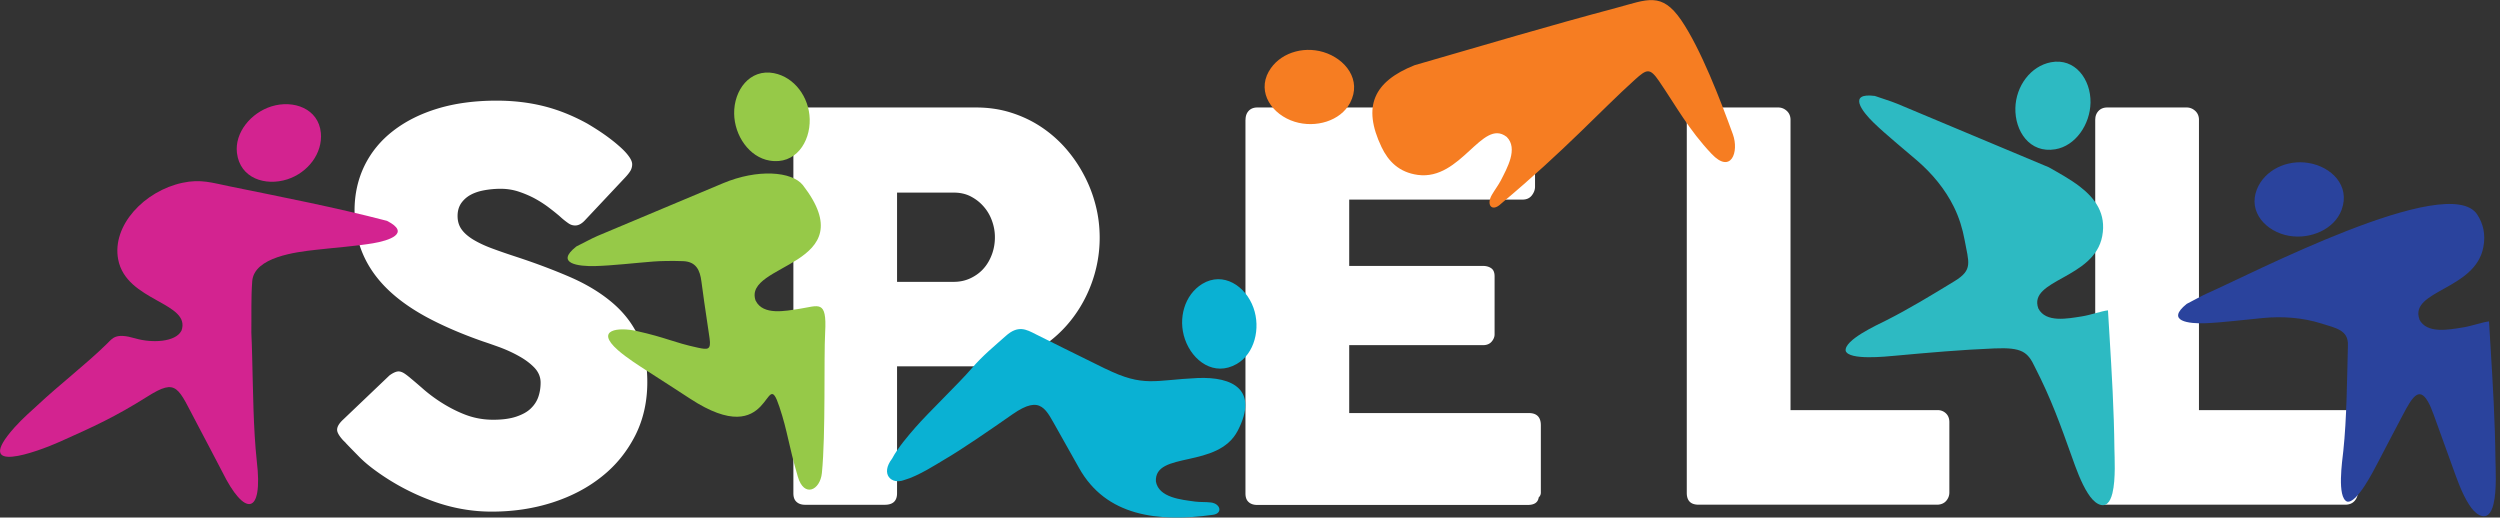
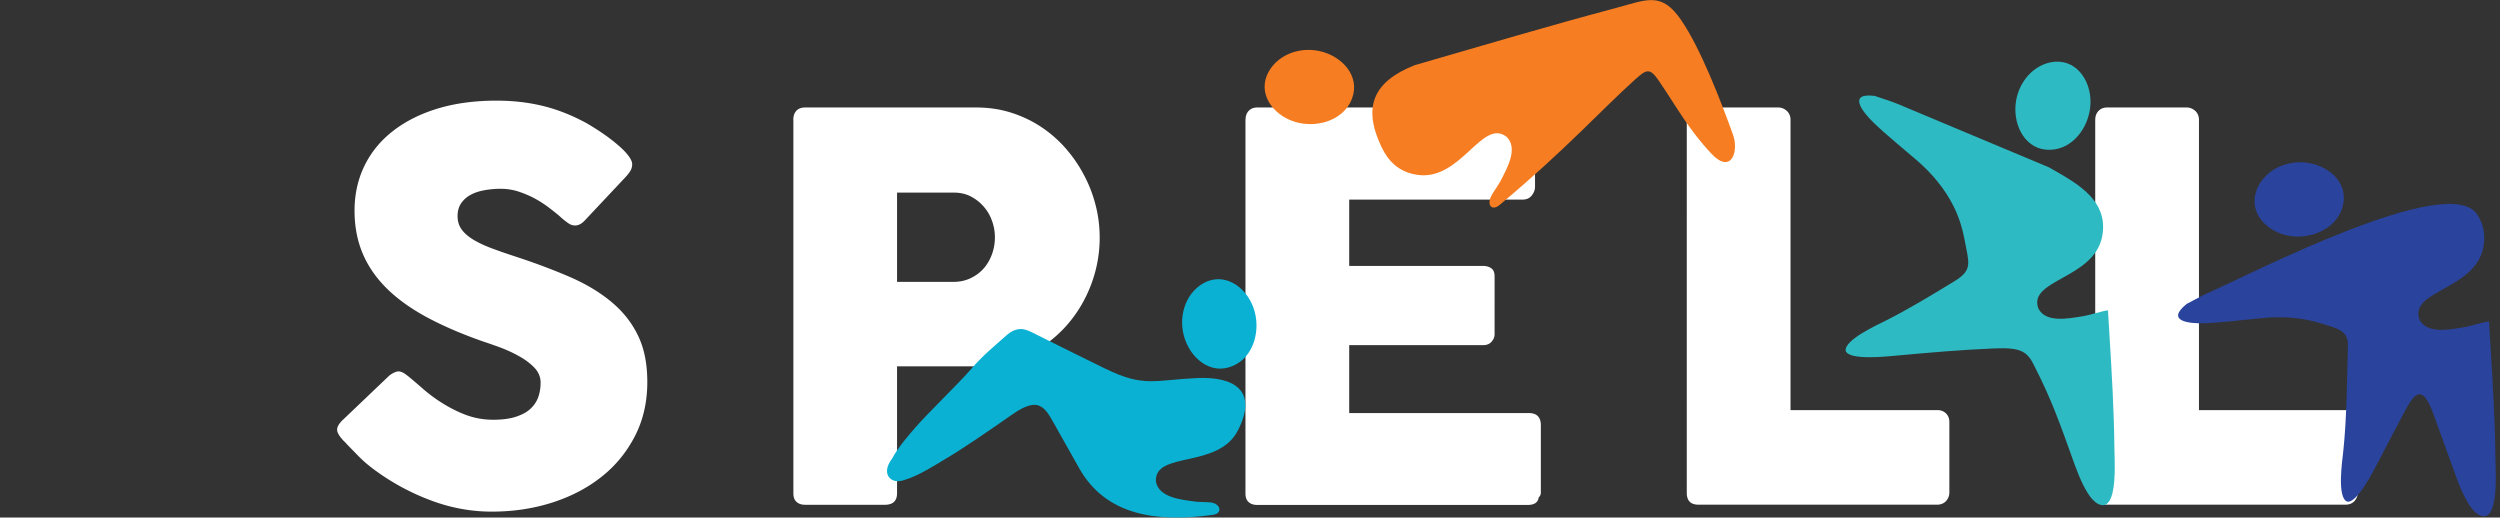
<svg xmlns="http://www.w3.org/2000/svg" id="Layer_1" viewBox="0 0 314 65">
  <rect x="0" y="0" width="314" height="65" fill="#333333" stroke="none" />
  <defs>
    <style>.cls-1{fill:#fff}.cls-2{fill:#2dbac2}.cls-2,.cls-3,.cls-4,.cls-5,.cls-6,.cls-7{fill-rule:evenodd}.cls-3{fill:#2a439d}.cls-4{fill:#0ab1d3}.cls-5{fill:#d32390}.cls-6{fill:#96c948}.cls-7{fill:#f67d22}</style>
  </defs>
  <path class="cls-1" d="M263.17 14.98c0-.4.13-.75.4-1.04.27-.29.64-.44 1.11-.44h9.97c.38 0 .73.13 1.04.4.31.27.48.63.5 1.07v36.54h18.47c.4 0 .75.13 1.04.4.29.27.44.64.44 1.11v8.83c0 .38-.12.73-.38 1.04-.26.31-.63.48-1.1.5h-30.02c-.99 0-1.48-.49-1.48-1.48V14.98zm-51.3 0c0-.4.13-.75.4-1.04.27-.29.64-.44 1.11-.44h9.97c.38 0 .73.13 1.04.4.31.27.48.63.5 1.07v36.54h18.47c.4 0 .75.13 1.04.4.29.27.44.64.44 1.11v8.83c0 .38-.12.73-.38 1.04-.26.31-.63.48-1.1.5h-30.02c-.98 0-1.48-.49-1.48-1.48V14.98zm-55.43.07c0-.47.13-.84.39-1.12.26-.28.62-.43 1.09-.43h33.34c.49 0 .87.15 1.14.44.27.29.4.68.4 1.18v8.33c0 .38-.13.74-.4 1.09-.27.35-.66.53-1.18.53h-21.76v8.33h16.79c.43 0 .78.1 1.06.3.28.2.41.54.41 1.01V42c0 .31-.12.62-.37.91s-.6.44-1.07.44h-16.82v8.53h22.56c1.01 0 1.51.52 1.51 1.54v8.46c0 .22-.09.43-.27.6-.09.63-.55.94-1.38.94H157.9c-.45 0-.81-.12-1.07-.36-.27-.24-.4-.59-.4-1.09V15.05zm-56.8 0c0-.47.12-.84.37-1.12.25-.28.62-.43 1.11-.43h21.48c1.54 0 3 .21 4.36.64 1.37.43 2.62 1.02 3.76 1.77 1.14.75 2.18 1.65 3.1 2.69.92 1.05 1.69 2.17 2.33 3.39a16.97 16.97 0 0 1 1.47 3.82c.34 1.33.5 2.69.5 4.05 0 2.01-.36 4-1.09 5.92-.73 1.92-1.77 3.65-3.11 5.15-1.34 1.5-2.95 2.72-4.83 3.65-1.88.93-3.96 1.41-6.25 1.43h-10.17v15.95c0 .96-.52 1.44-1.54 1.44h-10.01c-.45 0-.81-.12-1.07-.36-.27-.24-.4-.59-.4-1.09v-46.9zm25.32 14.74c0-.67-.11-1.34-.35-2.01a5.45 5.45 0 0 0-1.03-1.8c-.45-.53-.98-.95-1.62-1.29-.64-.34-1.37-.5-2.17-.5h-7.12V35.4h7.12c.81 0 1.53-.17 2.18-.49.65-.32 1.2-.74 1.63-1.25.44-.51.77-1.11 1.01-1.78.24-.67.35-1.37.35-2.08zM51.54 47.48c.38.31.87.73 1.47 1.25.59.53 1.26 1.05 2.03 1.57 1.14.76 2.27 1.35 3.39 1.78s2.29.64 3.53.64c1.14 0 2.1-.13 2.88-.39.77-.26 1.38-.59 1.82-1.02.45-.43.77-.92.96-1.48.19-.56.28-1.15.28-1.78 0-.69-.26-1.32-.78-1.87-.53-.55-1.18-1.03-1.94-1.45-.76-.43-1.56-.79-2.38-1.1-.83-.3-1.54-.55-2.15-.75-2.69-.94-5.04-1.96-7.05-3.04-2.01-1.09-3.69-2.29-5.04-3.63-1.34-1.33-2.35-2.8-3.02-4.4-.67-1.6-1.01-3.38-1.01-5.35 0-2.08.43-3.97 1.26-5.67.84-1.7 2.04-3.16 3.6-4.36 1.56-1.21 3.44-2.15 5.63-2.81 2.2-.66 4.66-.98 7.36-.98 2.04 0 4 .22 5.86.68 1.87.46 3.7 1.2 5.52 2.2.76.45 1.49.91 2.17 1.39.68.48 1.28.95 1.79 1.4.52.45.93.87 1.23 1.28.3.4.45.75.45 1.04s-.07.56-.21.81c-.15.25-.37.53-.66.84l-5.14 5.47c-.38.38-.76.57-1.14.57-.31 0-.59-.09-.85-.27-.26-.18-.55-.4-.86-.67l-.3-.27c-.45-.38-.94-.77-1.49-1.18-.55-.4-1.14-.77-1.77-1.1-.63-.32-1.29-.59-1.98-.81-.69-.21-1.4-.31-2.12-.31s-1.43.07-2.08.19c-.65.12-1.22.31-1.71.58-.49.27-.88.63-1.18 1.06-.29.44-.44.96-.44 1.59s.16 1.18.47 1.63c.31.46.78.88 1.41 1.28.63.39 1.41.77 2.34 1.12.93.35 2 .72 3.23 1.12 2.37.78 4.57 1.61 6.57 2.47 2 .86 3.73 1.88 5.18 3.07 1.45 1.18 2.6 2.57 3.41 4.22.82 1.63 1.22 3.61 1.22 5.95 0 2.46-.5 4.7-1.51 6.7-1.02 2-2.39 3.72-4.16 5.13-1.76 1.42-3.83 2.51-6.2 3.28-2.38.77-4.94 1.16-7.67 1.16-2.57 0-5.1-.46-7.59-1.39-2.48-.92-4.8-2.16-6.95-3.72-.9-.65-1.65-1.29-2.26-1.93-.62-.63-1.11-1.13-1.47-1.51l-.1-.11s-.04-.07-.07-.08a.32.32 0 0 1-.07-.06.19.19 0 0 0-.07-.08.32.32 0 0 1-.07-.06c-.51-.56-.77-1.01-.77-1.34 0-.39.26-.82.77-1.29l5.81-5.54c.47-.34.85-.5 1.14-.5.2 0 .41.07.64.2.22.13.49.34.81.6" />
-   <path class="cls-5" d="M40.3 16.69c.24 2.55-1.61 5-4.23 5.84-2.71.87-5.93-.11-6.31-3.33-.3-2.53 1.74-5.03 4.34-5.84 2.77-.86 5.92.29 6.2 3.33M22.79 41.55c1.28-3.6-6.96-3.66-7.95-8.98-.8-4.27 3.31-8.59 8.07-9.61 2.32-.5 3.72 0 5.96.45 6.6 1.35 13.23 2.63 19.74 4.33 3.07 1.57.21 2.49-1.78 2.82-2.16.36-4.92.56-7.18.82-2.44.27-7.74.9-7.97 3.94-.16 2.1-.08 4.24-.11 6.45.04.97.08 1.96.1 2.96.12 4.39.14 9.04.58 13.16.83 6.9-1.53 7.06-4.34 1.36-1.08-2.06-2.02-3.88-3.08-5.87-2.52-4.72-2.53-5.96-6.32-3.57-4.04 2.54-6.65 3.73-10.99 5.67-2.82 1.26-11.14 4.33-5.72-1.77 1.04-1.17 2.35-2.29 2.85-2.76 2.77-2.6 6.17-5.21 8.78-7.77.75-.74 1.09-1.4 3.56-.68 2.07.61 5.07.49 5.8-.97z" />
-   <path class="cls-6" d="M97.21 9.19c2.56.5 4.42 2.99 4.49 5.78.07 2.89-1.79 5.75-5.04 5.2-2.55-.43-4.41-3.12-4.45-5.89-.05-2.94 1.96-5.68 5.01-5.09m-2.31 28.58c-1.7-4.76 13.83-4.29 5.93-14.52-1.39-1.73-5.69-2.06-10.04-.23l-15.72 6.6c-.93.4-1.8.91-2.68 1.33-2.76 2.16.27 2.52 2.32 2.47 2.22-.06 5.01-.39 7.32-.57.85-.07 2.4-.1 3.75-.05 1.62.06 2.13 1.1 2.31 2.57.22 1.73.38 2.75 1.02 7.1.22 1.52-.24 1.46-1.47 1.2-3.15-.68-3.86-1.24-7.72-2.1-2.19-.49-5.3-.22-2.32 2.41 1.15 1.01 2.77 2.02 3.41 2.44 1.99 1.28 3.74 2.4 5.65 3.65 10.49 6.88 9.36-4.58 11.22 1.02 1.06 3.18 1.1 4.62 2.32 8.79.78 2.67 2.8 1.71 3.02-.47.49-4.9.23-14.41.41-17.68.23-4.15-.82-3.31-3.24-2.94-1.75.27-4.55.85-5.48-1.01" />
  <path class="cls-2" d="M257.59 7.82c-2.54.49-4.39 2.98-4.46 5.75-.07 2.88 1.78 5.72 5.01 5.18 2.54-.42 4.38-3.11 4.43-5.86.05-2.93-1.95-5.65-4.98-5.07m-1.58 30.91c-1.3-3.64 7.03-3.7 8.03-9.07.53-2.82-.88-4.73-2.79-6.21-1.23-.95-2.66-1.72-3.92-2.44l-19.04-7.98c-.93-.38-1.9-.65-2.81-.98-3.45-.45-1.61 1.95-.14 3.37 1.59 1.54 3.77 3.29 5.51 4.8 1.85 1.61 3.45 3.53 4.55 5.75.68 1.38 1.09 2.75 1.35 4.14.53 2.9 1.07 3.77-1.24 5.19-2.88 1.76-5.8 3.53-8.6 4.94-1.11.56-5.33 2.47-5.09 3.84.43 1.19 5.01.71 6.3.59 4.16-.38 8.22-.74 12.4-.91 3.43-.14 4.16.42 5.07 2.36 2.03 3.96 3.18 7.18 4.67 11.35.43 1.21 1.11 3.14 1.97 4.48.39.62.83 1.1 1.29 1.34.99.49 1.52-.21 1.8-1.34.44-1.78.26-4.63.25-5.56-.05-4.87-.33-9.53-.62-14.28-.06-1.04-.13-2.08-.19-3.13-.79.08-2.23.6-3.29.76-1.74.27-4.53.84-5.46-1.01z" />
  <path class="cls-3" d="M283.47 23.77c.96-2.4 3.75-3.76 6.49-3.3 2.84.47 5.28 2.83 4.14 5.9-.89 2.41-3.88 3.72-6.59 3.25-2.88-.5-5.19-2.98-4.04-5.85m20.41 16.34c-1.3-3.64 7.03-3.7 8.03-9.07.31-1.64-.04-2.97-.76-4.08-3.55-5.52-28.77 7.64-33.85 9.85-.92.41-1.78.93-2.65 1.36-2.71 2.18.3 2.51 2.34 2.43 2.21-.09 4.98-.45 7.27-.66 2.44-.23 4.94-.05 7.3.69 1.83.58 3.39.82 3.34 2.71-.12 4.44-.14 9.13-.58 13.3-.13 1.23-.82 5.82.47 6.36 1.23.29 3.31-3.83 3.91-4.98 1.09-2.08 2.04-3.92 3.11-5.93 1.12-2.11 2-3.64 3.14-1.65.24.41.48.97.74 1.7.84 2.34 1.6 4.41 2.43 6.72.43 1.21 1.11 3.14 1.97 4.48.39.62.83 1.1 1.29 1.34.99.49 1.52-.21 1.8-1.34.44-1.78.26-4.63.25-5.56-.05-4.87-.33-9.53-.62-14.28-.06-1.04-.13-2.08-.19-3.13-.79.08-2.23.6-3.29.76-1.74.27-4.53.84-5.46-1.01z" />
  <path class="cls-7" d="M189.22 17.18c-3.05-2.37-5.72 5.51-11.13 4.79-2.38-.32-3.73-1.73-4.58-3.52-2.42-5.1-.97-8.21 4.16-10.26 9.46-2.73 16.49-4.84 25.37-7.21 3.85-1.03 5.65-2.05 8.12 1.55 2.46 3.61 4.91 9.99 6.49 14.34.8 2.22-.24 5.03-2.67 2.46-2.88-3.04-4.47-6.02-6.6-9.14-1.17-1.71-1.55-1.52-3.05-.17-4.26 3.84-8.68 8.77-16.79 15.56-1.13 1.1-1.91.19-1.16-1.11.35-.6.82-1.23 1.11-1.78.8-1.57 2.22-4.04.75-5.5m-29.88-8.21c1.27-2.26 4.21-3.24 6.86-2.44 2.75.83 4.87 3.49 3.35 6.38-1.2 2.28-4.33 3.19-6.96 2.37-2.8-.87-4.76-3.63-3.25-6.32" />
  <path class="cls-4" d="M151 35.66c-2.21 1.35-3.08 4.33-2.17 6.95.94 2.72 3.67 4.74 6.51 3.1 2.23-1.28 3.02-4.45 2.1-7.04-.98-2.76-3.81-4.61-6.44-3.01m-12.15 10.66c-3.49-1.72-7.44-3.67-8.78-4.35-1.18-.6-2.19-1.17-3.75.23-1.48 1.33-2.81 2.37-4.31 4.11-1.62 1.88-5.42 5.52-7.03 7.37-.84.97-2.19 2.51-2.93 3.92-1.51 1.96-.09 3.31 1.52 2.69 1.77-.49 4.16-2.05 4.96-2.52 2.25-1.3 5.9-3.82 8.63-5.73 3.67-2.56 4.21-.58 5.73 2.05l2.65 4.71c3.39 6.03 9.87 6.82 16.8 5.86 1.27-.17.96-1.4-.25-1.55-.66-.08-1.39-.03-1.97-.11-1.74-.24-4.58-.49-4.94-2.53-.2-3.86 7.79-1.54 10.29-6.39 2.64-5.13-.64-6.79-5.06-6.6-5.39.24-6.73 1.21-11.56-1.17" />
</svg>